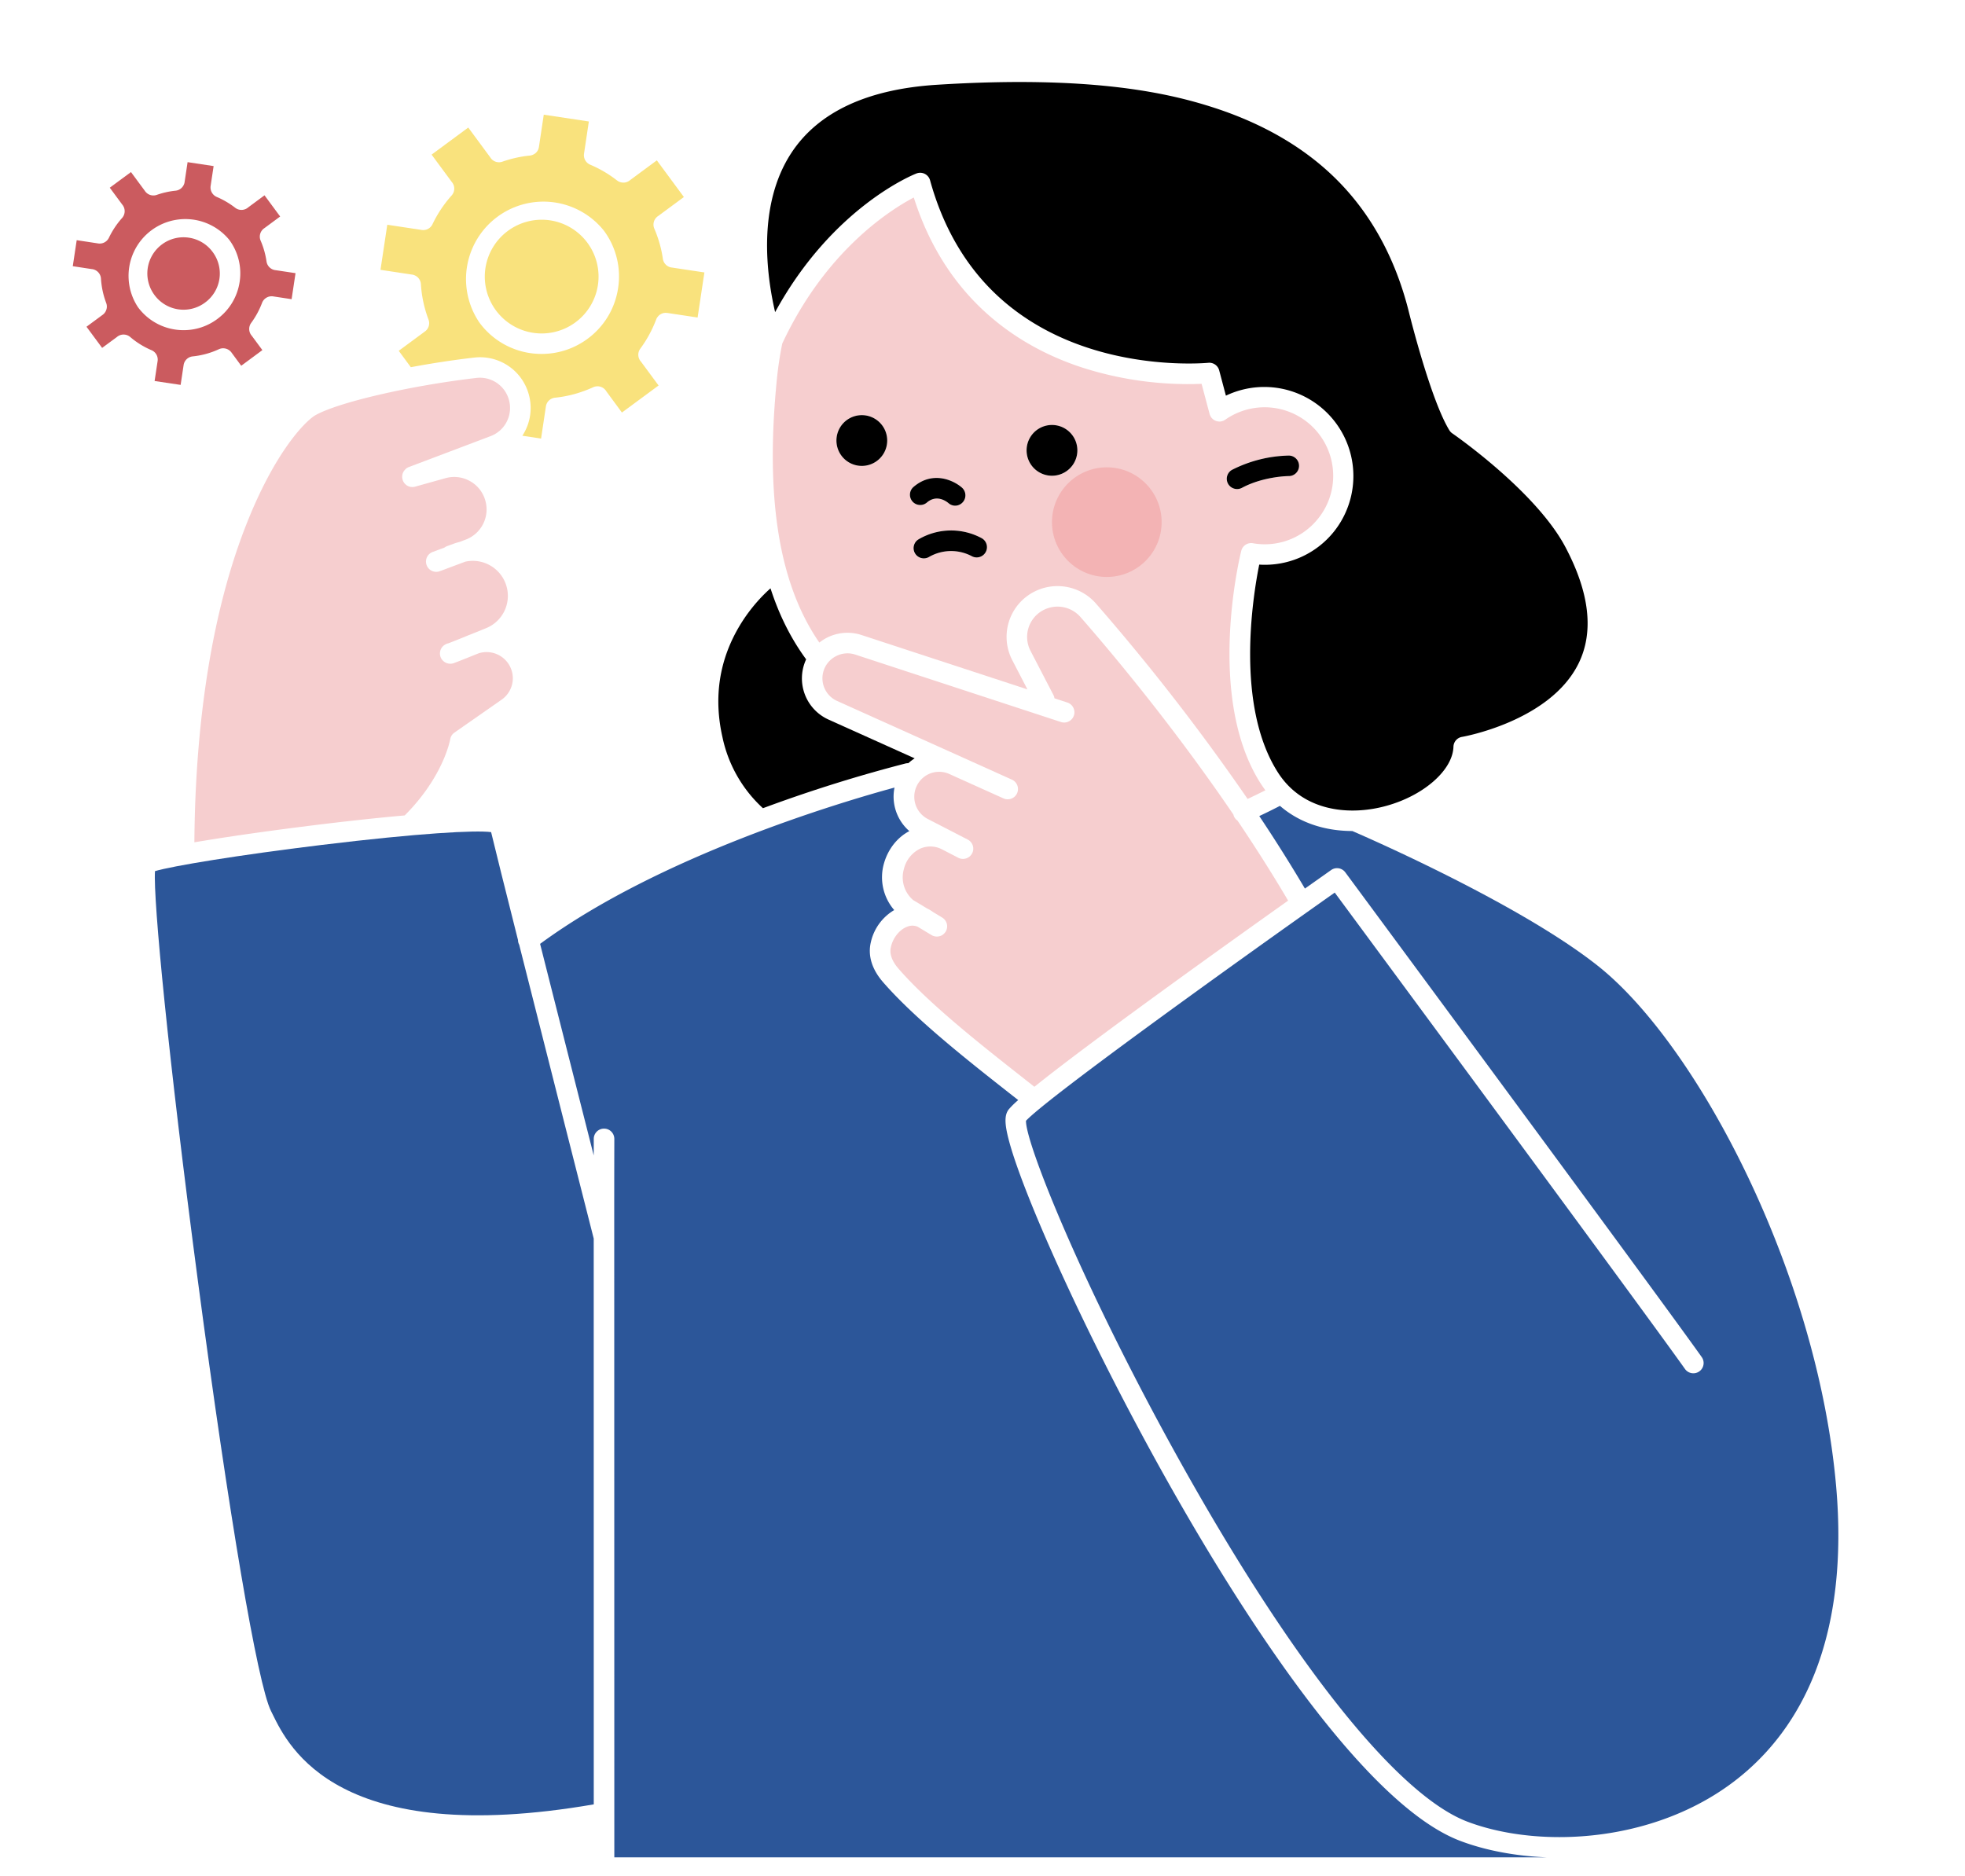
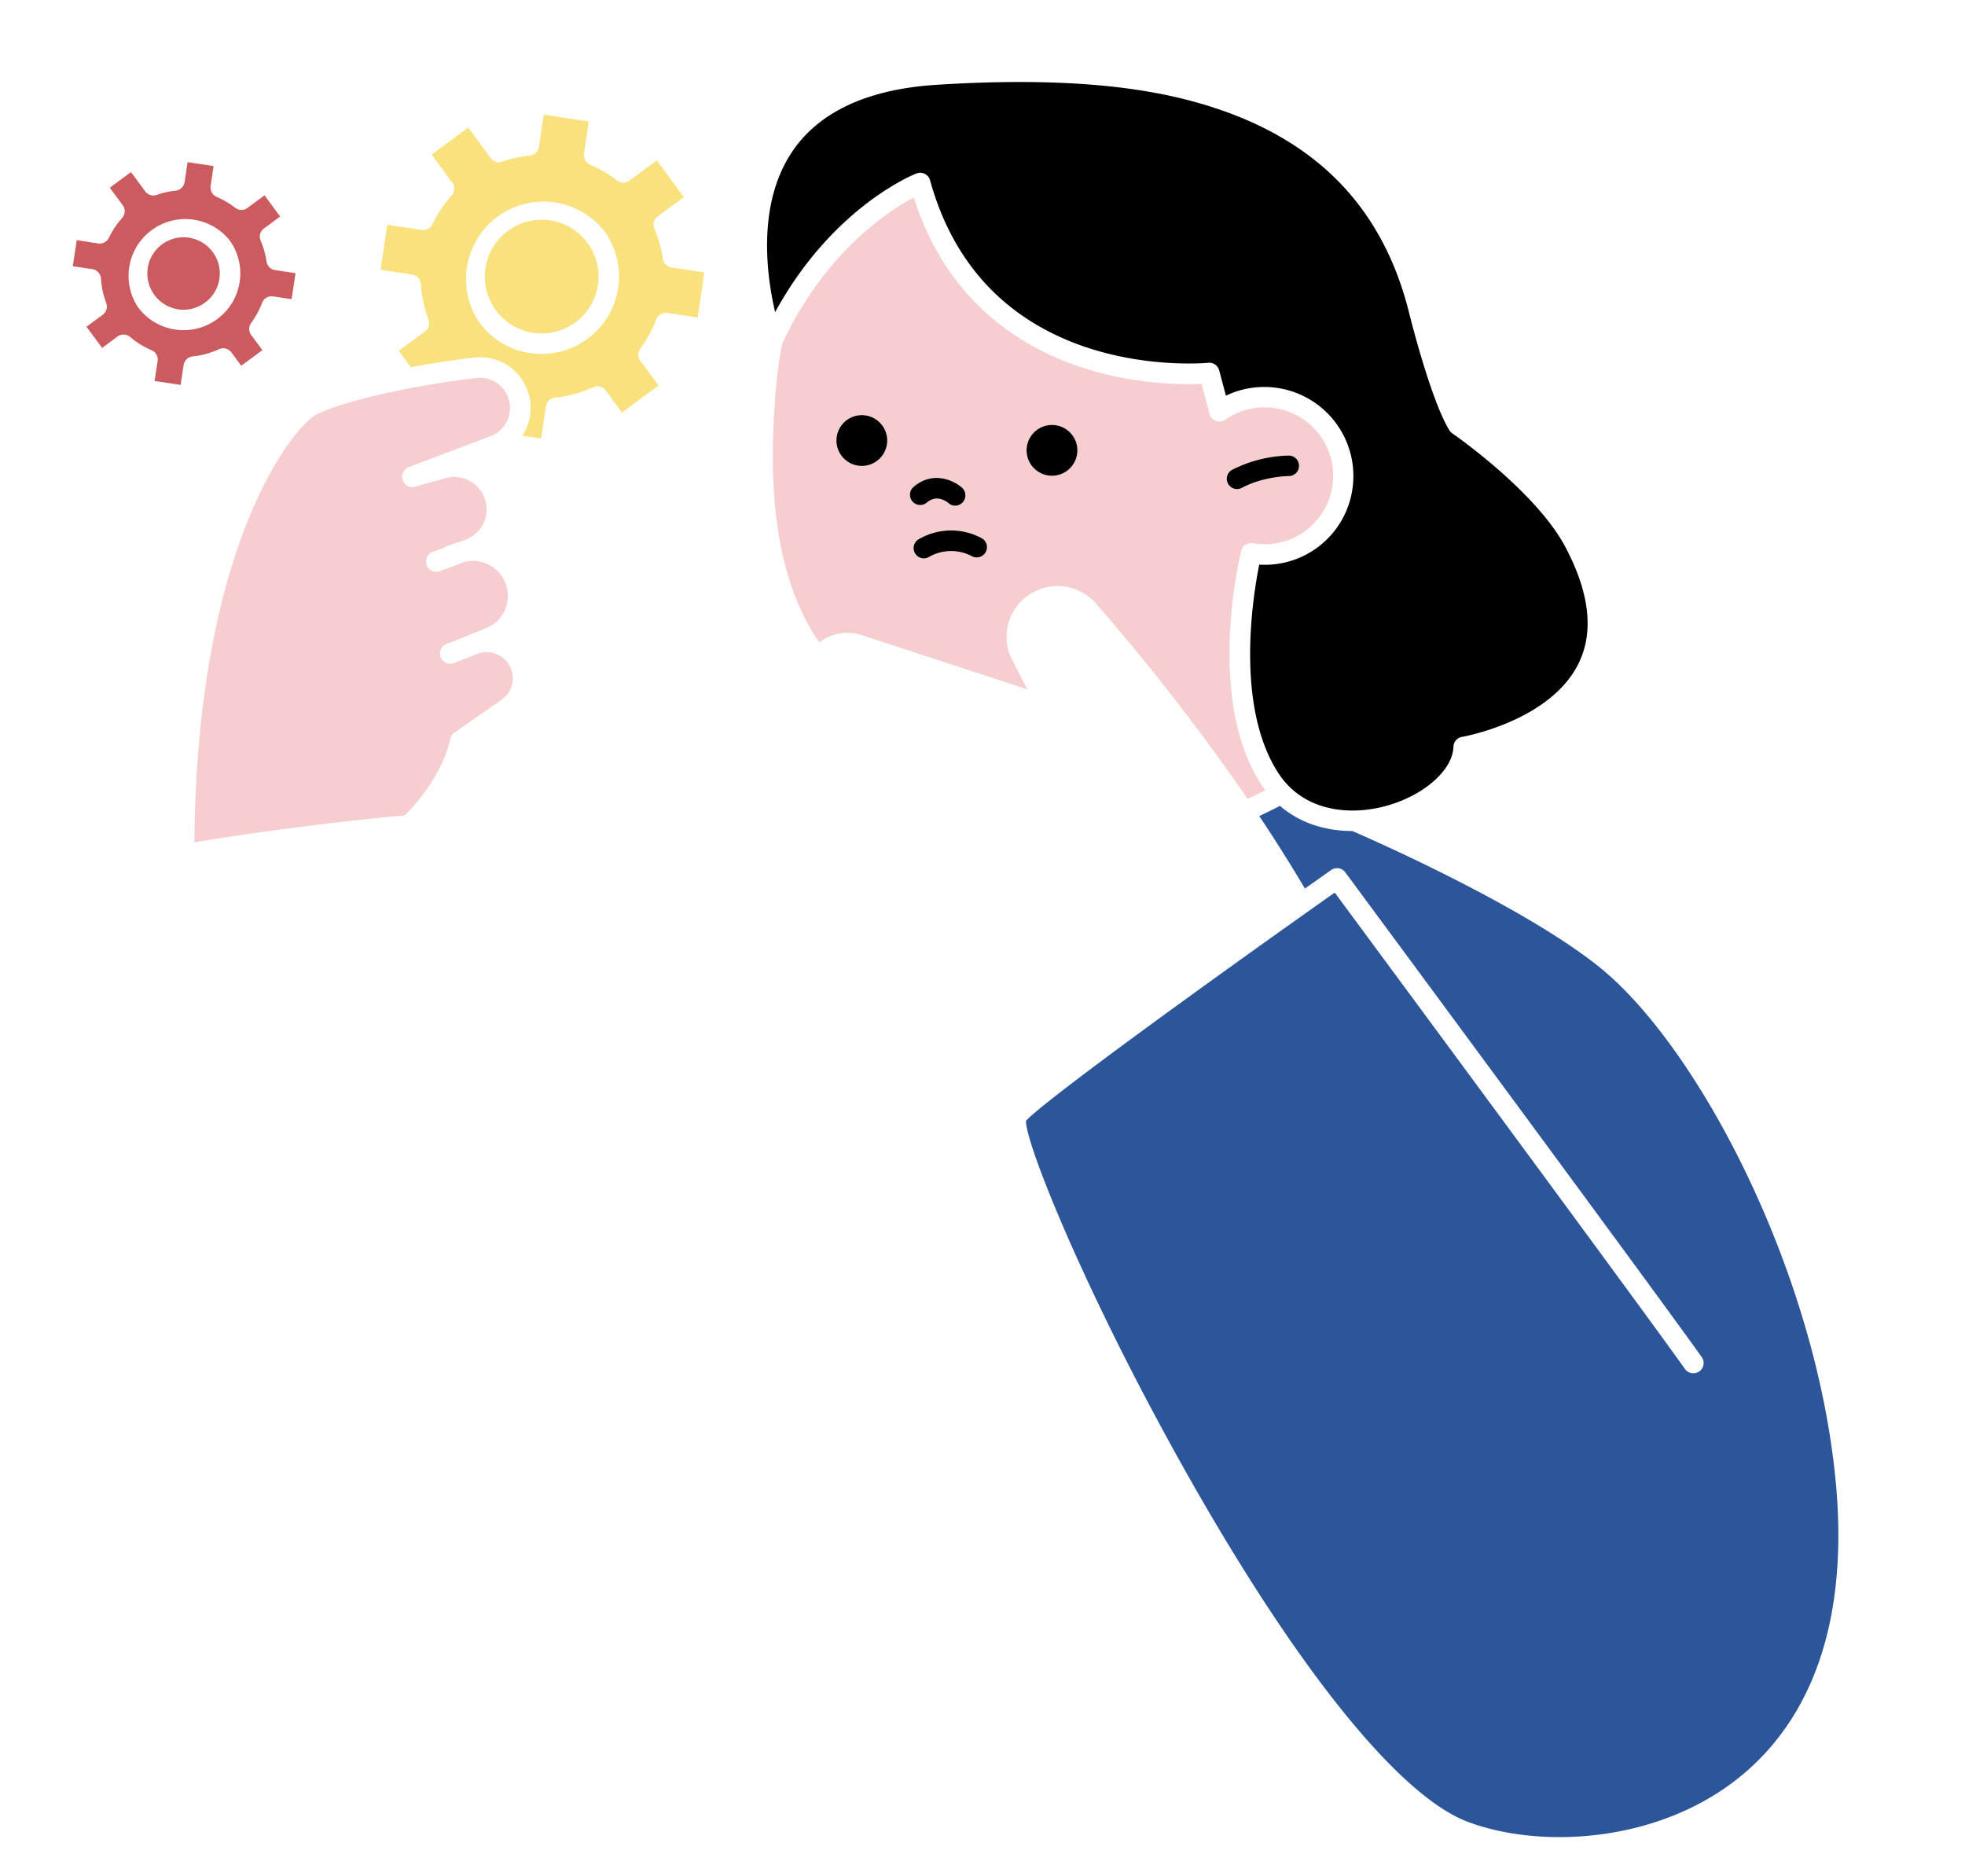
<svg xmlns="http://www.w3.org/2000/svg" version="1.1" id="レイヤー_1" x="0" y="0" viewBox="0 0 45.984 43.905" xml:space="preserve">
  <style>.st4{fill:#f6cecf}.st7{fill:#f9e27d}.st17{fill:#cb5b5f}.st22{fill:#2c5699}</style>
-   <path class="st22" d="M14.374 28.988a690.738 690.738 0 01.002-2.331.24.24 0 00-.238-.243h-.003a.24.24 0 00-.24.238l-.001.39c-.409-1.611-.878-3.46-1.255-4.952 2.804-2.06 7.034-3.315 8.294-3.658-.078.38.06.77.347 1.019-.284.149-.5.423-.595.76-.109.385-.014.792.241 1.088a1.17 1.17 0 00-.546.748l-.002.009c-.072.31.027.631.286.929.752.866 2.007 1.853 3.016 2.645l.148.116a2.039 2.039 0 00-.218.213c-.109.135-.106.344.01.77.758 2.787 6.719 14.9 10.55 16.354.592.225 1.296.356 2.027.386H14.376l-.002-14.481z" />
  <path d="M29.907 18.081c-1.004-1.565-.588-4.127-.439-4.867a2.07 2.07 0 001.752-.777 2.085 2.085 0 00-2.532-3.177l-.157-.592a.24.24 0 00-.257-.177c-.013.001-1.327.129-2.782-.34-.845-.272-1.572-.69-2.162-1.242-.736-.689-1.263-1.594-1.565-2.689a.24.24 0 00-.319-.16c-.085.033-1.966.792-3.307 3.245-.2-.859-.423-2.502.38-3.726.627-.955 1.773-1.492 3.406-1.595 3.642-.23 5.459.201 6.51.545 1.127.369 2.067.916 2.795 1.625.833.812 1.417 1.865 1.736 3.131.02.083.513 2.071.952 2.786a.237.237 0 00.069.072c.019.013 1.949 1.346 2.644 2.657.569 1.073.673 1.991.309 2.729-.668 1.355-2.706 1.714-2.727 1.717a.24.24 0 00-.2.23c-.016.545-.689 1.14-1.567 1.383-.837.234-1.943.151-2.539-.778z" />
-   <path class="st22" d="M6.379 40.119l-.038-.077c-.313-.628-.985-4.581-1.711-10.072-.692-5.234-1.047-8.924-1.003-9.582.391-.118 1.939-.375 3.897-.613 2.284-.278 3.61-.349 3.969-.3.082.346.326 1.321.629 2.525 0 .038.009.075.028.11.677 2.684 1.627 6.415 1.744 6.877-.001 3.567.001 10.263.001 13.242-5.981 1.031-7.136-1.333-7.516-2.11z" />
  <path class="st4" d="M7.382 19.309c-.974.12-1.92.253-2.665.376l-.168.028c.013-2.064.241-4.958 1.21-7.425.682-1.738 1.401-2.444 1.62-2.569.528-.302 2.221-.694 3.772-.874a.702.702 0 01.752.491.704.704 0 01-.438.877l-.005.002-1.893.716h-.001l-.016.007-.006.003-.016.009-.005.003-.014.01a.018.018 0 00-.005.004l-.012.011-.005.005-.011.012-.005.005-.011.014a.018.018 0 01-.004.005l-.011.016-.002.003a.237.237 0 00-.031.108v.026l.002.017.001.007.003.016.002.008v.002l.005.016.001.004v.001a.39.39 0 00.009.02l.001.002.011.02.001.001.012.017.001.002.013.015.002.003.014.013.003.003.015.012.003.003.017.011.003.002.018.009.002.001.019.008.002.001a.12.12 0 00.018.005l.004.001.016.003.007.001a.057.057 0 00.013.001l.01.001h.024l.008-.001.016-.002.007-.001a.105.105 0 00.017-.004h.001l.712-.199a.752.752 0 01.579.072.749.749 0 01.356.462.754.754 0 01-.467.906l-.141.053a1.326 1.326 0 00-.132.04l-.158.058a.219.219 0 00-.06.033l-.277.103a.24.24 0 00.168.45l.596-.223a.82.82 0 01.974.614.815.815 0 01-.489.943l-.351.142-.047.018-.076.031-.017.008c-.251.101-.351.14-.391.155a.223.223 0 00-.069.026.24.24 0 00-.104.316.246.246 0 00.319.115l.066-.025.215-.085.276-.111a.614.614 0 01.806.581c0 .2-.098.387-.261.501l-1.105.771a.238.238 0 00-.1.159c-.001.008-.154.87-1.064 1.78-.727.064-1.497.152-2.089.225z" />
  <path class="st17" d="M2.282 5.695a.24.24 0 00.267-.131 1.97 1.97 0 01.307-.461.24.24 0 00.005-.315l-.292-.395.496-.366.323.437a.239.239 0 00.281.097c.142-.05.29-.083.439-.098a.24.24 0 00.214-.216l.068-.452.609.092-.07.465a.242.242 0 00.143.257c.153.065.298.15.431.253a.24.24 0 00.307-.01l.38-.281.366.496-.368.272a.238.238 0 00-.088.295c.067.155.113.319.137.485a.24.24 0 00.219.205l.46.069-.092.609-.423-.064a.24.24 0 00-.269.152 1.966 1.966 0 01-.253.466.24.24 0 00.013.302l.248.336-.495.366-.221-.3a.242.242 0 00-.302-.087c-.194.09-.4.146-.612.168a.24.24 0 00-.213.202l-.07.465-.609-.091.069-.457a.239.239 0 00-.143-.265 1.92 1.92 0 01-.497-.308.24.24 0 00-.312.001l-.345.254-.366-.495.367-.271a.24.24 0 00.094-.286 1.942 1.942 0 01-.122-.568.24.24 0 00-.22-.225l-.44-.067.092-.609.487.074zm.946 1.493a1.322 1.322 0 001.071.539c.282 0 .555-.089.785-.26.285-.211.471-.52.524-.87a1.315 1.315 0 00-.245-.986 1.329 1.329 0 00-2.135 1.577z" />
  <path class="st7" d="M11.233 8.361c-.048 0-.094.003-.137.008-.464.053-.978.131-1.482.225l-.283-.384.603-.445a.24.24 0 00.093-.288c-.1-.266-.16-.544-.177-.825-.001-.011-.002-.023-.005-.034a.059.059 0 00-.002-.013l-.001-.003-.006-.019a.24.24 0 00-.033-.061v-.001l-.014-.017-.001-.001-.015-.015-.001-.001-.017-.014-.001-.001-.019-.012a.239.239 0 00-.102-.035l-.729-.11.159-1.055.79.119a.24.24 0 00.268-.131 2.85 2.85 0 01.448-.673.24.24 0 00.002-.318l-.471-.638.858-.634.515.698a.238.238 0 00.283.101c.209-.073.424-.121.64-.143l.008-.001.01-.001.014-.003.008-.002a.088.088 0 00.015-.005l.007-.002.016-.007.005-.002.016-.009.004-.002.017-.011.002-.001a.233.233 0 00.062-.067.128.128 0 00.011-.02v-.001l.009-.021v-.001l.007-.022v-.001l.005-.023v-.001l.113-.754 1.055.159-.113.754a.241.241 0 00.144.257 2.78 2.78 0 01.628.369.52.52 0 00.03.02l.006.003.032.014.007.002a.23.23 0 00.028.007l.009.002c.01.002.02.002.03.002l.007.001a.238.238 0 00.155-.057l.628-.464.633.858-.601.444-.005.003a.24.24 0 00-.086.293c.097.226.165.463.2.705v.002l.002.011.002.011.003.01.004.012a.069.069 0 00.003.008.07.07 0 01.005.013l.003.007.007.013.004.006.009.013a.018.018 0 00.004.005.069.069 0 00.011.013l.003.004.013.014.002.002a.24.24 0 00.139.062l.758.114-.159 1.055-.697-.105-.008-.001h-.002l-.021-.002h-.004l-.012-.001h-.013l-.02.002h-.002a.236.236 0 00-.123.056l-.002.002a.093.093 0 00-.014.014l-.003.003-.012.014-.003.004-.011.015-.003.004c-.003.005-.007.011-.009.017l-.002.004a.108.108 0 00-.008.019l-.001.002a2.823 2.823 0 01-.371.682.24.24 0 00.016.304l.412.558-.858.633-.364-.495a.24.24 0 00-.308-.097h-.001c-.284.13-.584.213-.893.245a.24.24 0 00-.213.203l-.113.753-.438-.066c.188-.287.25-.652.139-1.006a1.182 1.182 0 00-1.13-.831zm1.446-.078c.384 0 .757-.122 1.071-.354.389-.287.643-.709.715-1.187a1.796 1.796 0 00-.334-1.345 1.812 1.812 0 00-2.913 2.151 1.799 1.799 0 001.461.735z" />
  <path class="st17" d="M3.793 5.718a.843.843 0 01.629-.155.841.841 0 01.555.335.842.842 0 01-.178 1.183.843.843 0 01-1.185-.178.846.846 0 01.179-1.185z" />
  <path class="st4" d="M24.043 16.134l-3.879-1.271a1.057 1.057 0 00-.99.176c-.946-1.368-1.271-3.387-.994-6.164.028-.28.07-.56.126-.834 1.006-2.156 2.502-3.115 3.078-3.419.79 2.493 2.586 3.547 3.978 3.992a8.133 8.133 0 002.757.369l.187.704.001.002a.242.242 0 00.012.035l.002.005.015.027.004.006.001.002a.16.16 0 00.02.024l.006.006.025.023.002.001a.22.22 0 00.028.018l.005.003.03.013a.3.3 0 00.045.011l.03.003h.008l.027-.002.005-.001.024-.005.003-.001.004-.001.014-.005.01-.004.012-.005.011-.006.009-.005.013-.008a1.605 1.605 0 012.517 1.136 1.59 1.59 0 01-.343 1.178 1.595 1.595 0 01-1.525.577.239.239 0 00-.274.179c-.035.139-.832 3.438.457 5.447.035.054.071.106.108.156-.11.055-.25.124-.416.202a50.757 50.757 0 00-3.552-4.576 1.196 1.196 0 00-1.477-.255 1.186 1.186 0 00-.476 1.588l.352.679zm4.693-4.815a.24.24 0 00.325.099 2.635 2.635 0 011.097-.276.24.24 0 00.001-.48c-.028 0-.702 0-1.325.332a.241.241 0 00-.098.325zm-4.118-.184a.594.594 0 100-1.188.594.594 0 000 1.188zm-4.45-1.419a.594.594 0 100 1.188.594.594 0 000-1.188zm2.345 1.698c-.196-.174-.686-.403-1.135-.018a.24.24 0 00.313.365c.232-.199.461-.023.505.014a.24.24 0 10.317-.361zm.459 1.181a1.51 1.51 0 00-1.476.027.24.24 0 10.246.412c.295-.177.697-.184.998-.018a.24.24 0 00.232-.421z" />
-   <path d="M17.312 14.639c.267-.444.573-.741.719-.87.204.631.482 1.183.834 1.662a1.057 1.057 0 00.531 1.413l2.009.904a1.108 1.108 0 00-.149.114.232.232 0 00-.069.007 34.06 34.06 0 00-3.2.997l-.133.049a3.121 3.121 0 01-.945-1.651c-.215-.94-.079-1.823.403-2.625z" />
  <path class="st7" d="M11.36 6.274a1.333 1.333 0 011.514-1.117 1.331 1.331 0 11-1.514 1.117z" />
  <path class="st22" d="M31.235 20.89c1.015 1.374 7.232 9.79 8.196 11.149a.24.24 0 00.392-.278c-1.048-1.477-8.269-11.247-8.341-11.345a.24.24 0 00-.331-.054l-.614.434a36.806 36.806 0 00-1.068-1.697c.209-.098.374-.182.484-.239.49.424 1.1.588 1.693.589.414.179 3.936 1.72 5.747 3.156 2.341 1.857 5.14 7.197 5.576 12.186.146 1.675-.02 3.139-.495 4.352-.412 1.053-1.055 1.915-1.911 2.562-1.201.908-2.707 1.29-4.07 1.29-.796 0-1.544-.13-2.153-.361-1.626-.617-4.064-3.667-6.691-8.369-2.299-4.115-3.656-7.525-3.639-8.035.484-.518 4.483-3.404 7.225-5.34z" />
-   <path class="st4" d="M21.531 19.863a.586.586 0 01.499.008l.138.071.257.133a.241.241 0 00.324-.103.239.239 0 00-.103-.323l-.117-.06-.244-.126-.576-.297a.586.586 0 01.021-1.048.583.583 0 01.487-.003l.133.06.177.08.957.431a.24.24 0 00.317-.121.241.241 0 00-.12-.318l-1.134-.511-.133-.06-2.82-1.269a.581.581 0 01-.036-1.047.578.578 0 01.457-.04l4.813 1.578a.24.24 0 00.15-.456l-.302-.099a.265.265 0 00-.024-.077l-.535-1.031a.708.708 0 01.284-.948.714.714 0 01.882.152c.677.773 2.142 2.51 3.58 4.624a.232.232 0 00.097.143c.404.6.805 1.228 1.184 1.872-1.619 1.15-4.634 3.309-5.938 4.357l-.228-.18c-.992-.78-2.227-1.75-2.95-2.582-.156-.18-.217-.35-.18-.506l.002-.009c.05-.218.206-.407.386-.472a.318.318 0 01.237.002l.11.066.217.131.027.014.008.003a.172.172 0 00.028.009l.028.006h.004l.024.002h.009l.02-.001.008-.001.027-.005.005-.001.021-.007a.069.069 0 00.008-.003l.018-.008.007-.004a.114.114 0 00.026-.017l.019-.016.006-.006.014-.015.006-.007c.006-.008.012-.015.017-.024a.24.24 0 00-.082-.33l-.206-.124a.923.923 0 00-.149-.09l-.324-.195a.7.7 0 01-.218-.721.717.717 0 01.38-.481z" />
  <path d="M28.835 10.994a3.074 3.074 0 011.325-.332.24.24 0 01-.001.48c-.007 0-.585.003-1.097.276a.242.242 0 01-.325-.099.24.24 0 01.098-.325zm-6.481.841a.238.238 0 01-.158-.06c-.044-.037-.273-.213-.505-.014a.24.24 0 01-.313-.365c.448-.385.938-.156 1.135.018a.242.242 0 01-.159.421zm2.264-1.889a.594.594 0 110 1.188.594.594 0 010-1.188zm-4.45.958a.594.594 0 110-1.188.594.594 0 010 1.188zm2.572 2.112a1.035 1.035 0 00-.998.018.24.24 0 01-.329-.083.24.24 0 01.083-.329 1.507 1.507 0 011.476-.027.24.24 0 11-.232.421z" />
-   <circle cx="25.901" cy="12.22" r="1.283" fill="#f3b3b4" />
</svg>